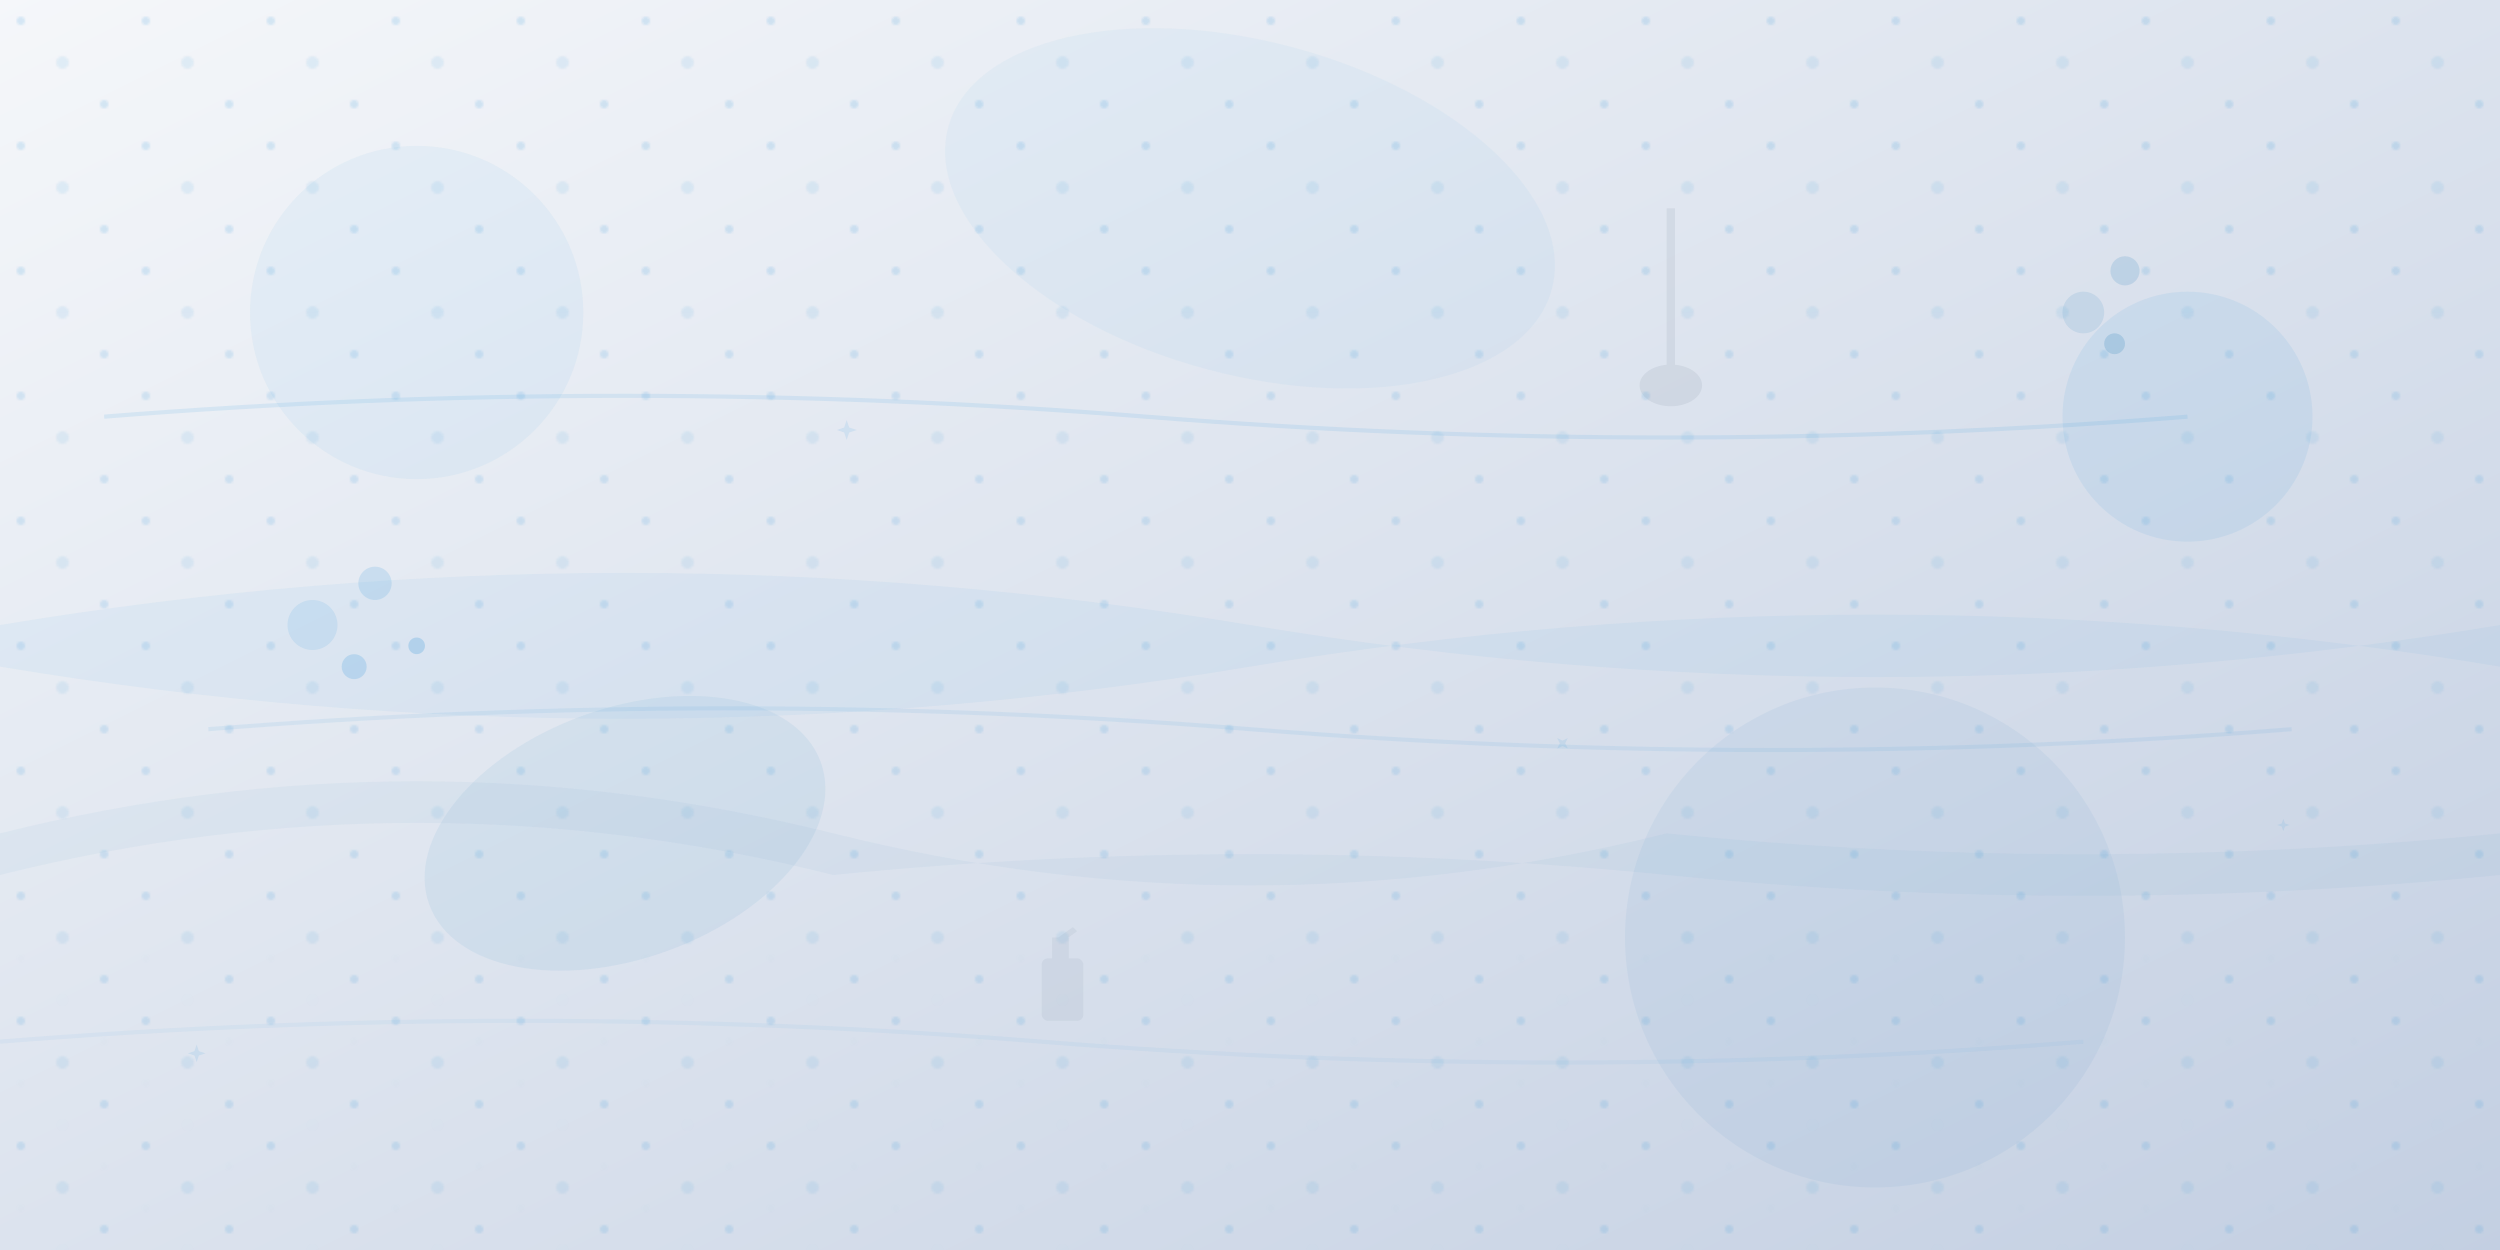
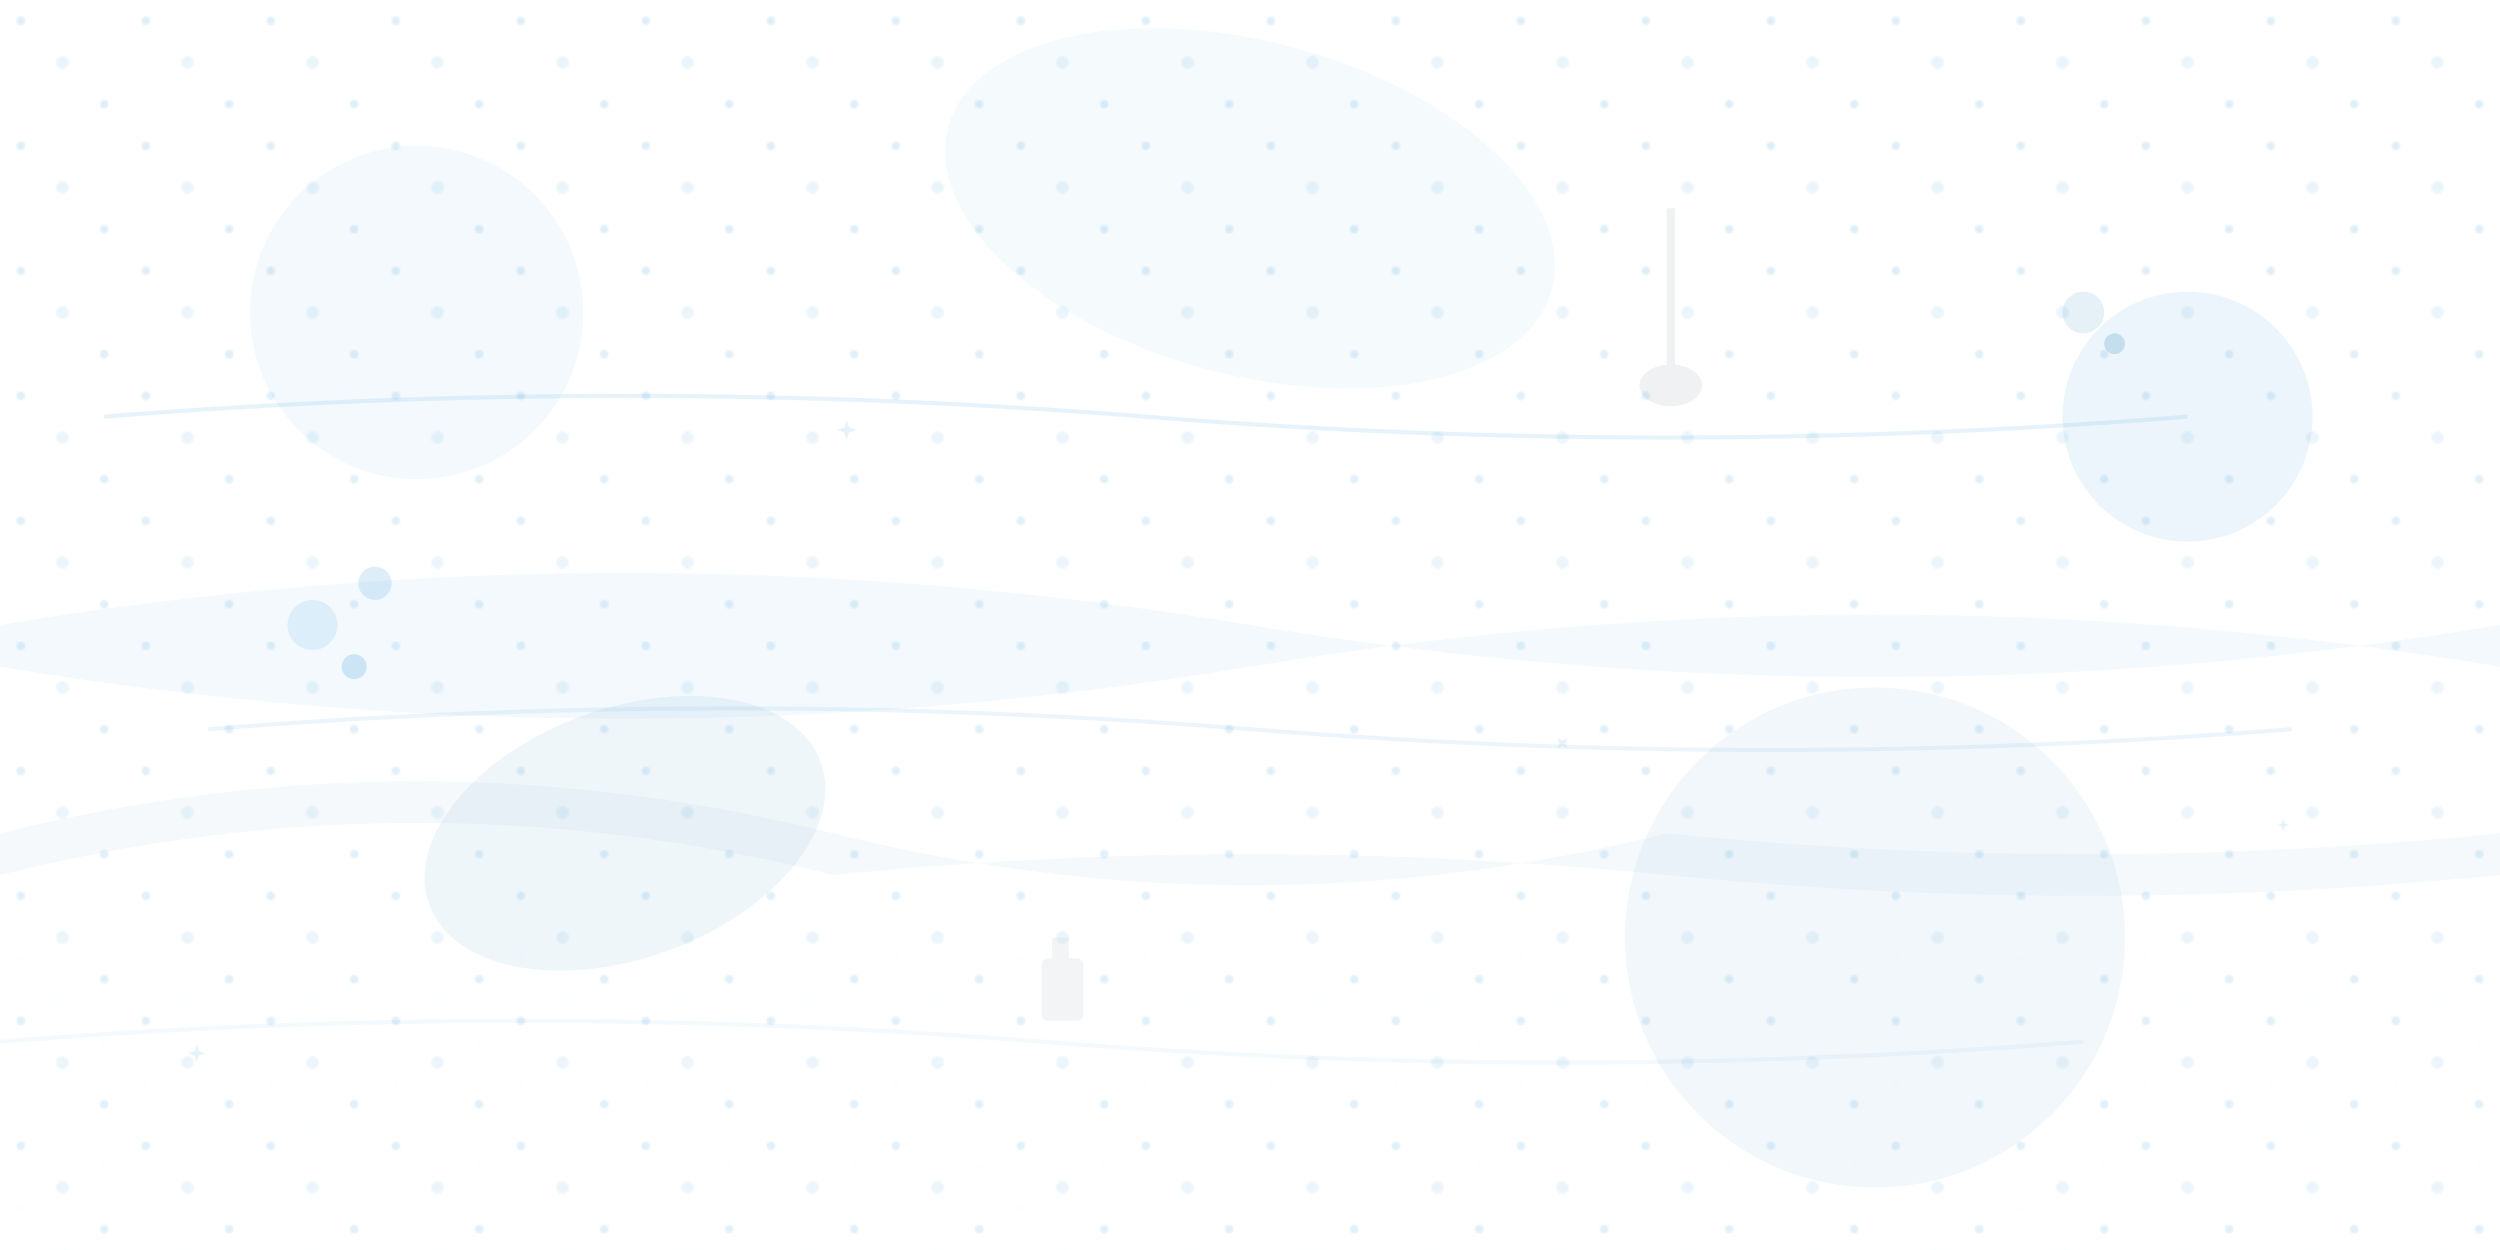
<svg xmlns="http://www.w3.org/2000/svg" width="1200" height="600" viewBox="0 0 1200 600" fill="none">
  <defs>
    <linearGradient id="bgGradient" x1="0%" y1="0%" x2="100%" y2="100%">
      <stop offset="0%" style="stop-color:#f5f7fa;stop-opacity:1" />
      <stop offset="100%" style="stop-color:#c3cfe2;stop-opacity:1" />
    </linearGradient>
    <pattern id="cleanPattern" patternUnits="userSpaceOnUse" width="60" height="60">
      <circle cx="30" cy="30" r="3" fill="#3498db" opacity="0.1" />
      <circle cx="10" cy="10" r="2" fill="#3498db" opacity="0.15" />
      <circle cx="50" cy="50" r="2" fill="#3498db" opacity="0.15" />
    </pattern>
    <g id="sparkle">
      <path d="M8 2L9.5 6.5L14 8L9.5 9.5L8 14L6.5 9.5L2 8L6.5 6.5L8 2Z" fill="#3498db" opacity="0.3" />
    </g>
  </defs>
-   <rect width="1200" height="600" fill="url(#bgGradient)" />
  <g opacity="0.6">
    <circle cx="200" cy="150" r="80" fill="#3498db" opacity="0.1" />
    <circle cx="900" cy="450" r="120" fill="#2980b9" opacity="0.1" />
    <circle cx="1050" cy="200" r="60" fill="#3498db" opacity="0.15" />
    <ellipse cx="600" cy="100" rx="150" ry="80" fill="#3498db" opacity="0.08" transform="rotate(15 600 100)" />
    <ellipse cx="300" cy="400" rx="100" ry="60" fill="#2980b9" opacity="0.12" transform="rotate(-20 300 400)" />
    <path d="M0 300 Q300 250 600 300 T1200 300 L1200 320 Q900 270 600 320 T0 320 Z" fill="#3498db" opacity="0.1" />
    <path d="M0 400 Q200 350 400 400 T800 400 Q1000 420 1200 400 L1200 420 Q1000 440 800 420 T400 420 Q200 370 0 420 Z" fill="#2980b9" opacity="0.08" />
  </g>
  <g opacity="0.4">
    <circle cx="150" cy="300" r="12" fill="#3498db" opacity="0.3" />
    <circle cx="180" cy="280" r="8" fill="#3498db" opacity="0.4" />
    <circle cx="170" cy="320" r="6" fill="#3498db" opacity="0.5" />
-     <circle cx="200" cy="310" r="4" fill="#3498db" opacity="0.6" />
    <circle cx="1000" cy="150" r="10" fill="#2980b9" opacity="0.3" />
-     <circle cx="1020" cy="130" r="7" fill="#2980b9" opacity="0.4" />
    <circle cx="1015" cy="165" r="5" fill="#2980b9" opacity="0.5" />
    <g transform="translate(400, 200)">
      <use href="#sparkle" transform="scale(0.8)" />
    </g>
    <g transform="translate(750, 350)">
      <use href="#sparkle" transform="scale(0.6) rotate(45)" />
    </g>
    <g transform="translate(100, 500)">
      <use href="#sparkle" transform="scale(0.7) rotate(90)" />
    </g>
    <g transform="translate(1100, 400)">
      <use href="#sparkle" transform="scale(0.5) rotate(180)" />
    </g>
    <g transform="translate(800, 100)" opacity="0.2">
      <rect x="0" y="0" width="4" height="80" fill="#34495e" />
      <ellipse cx="2" cy="85" rx="15" ry="10" fill="#34495e" />
    </g>
    <g transform="translate(500, 450)" opacity="0.15">
      <rect x="0" y="10" width="20" height="30" rx="3" fill="#34495e" />
      <rect x="5" y="0" width="8" height="15" fill="#34495e" />
-       <path d="M8 0 L15 -5 L17 -3 L10 2 Z" fill="#34495e" />
    </g>
  </g>
  <g opacity="0.3" stroke="#3498db" stroke-width="2" fill="none">
    <path d="M50 200 Q300 180 550 200 T1050 200" opacity="0.4" />
    <path d="M100 350 Q350 330 600 350 T1100 350" opacity="0.3" />
    <path d="M0 500 Q250 480 500 500 T1000 500" opacity="0.2" />
  </g>
  <rect width="1200" height="600" fill="url(#cleanPattern)" />
  <g opacity="0.05">
    <rect x="0" y="0" width="1200" height="150" fill="url(#cleanPattern)" />
    <rect x="0" y="450" width="1200" height="150" fill="url(#cleanPattern)" transform="rotate(180 600 525)" />
  </g>
</svg>